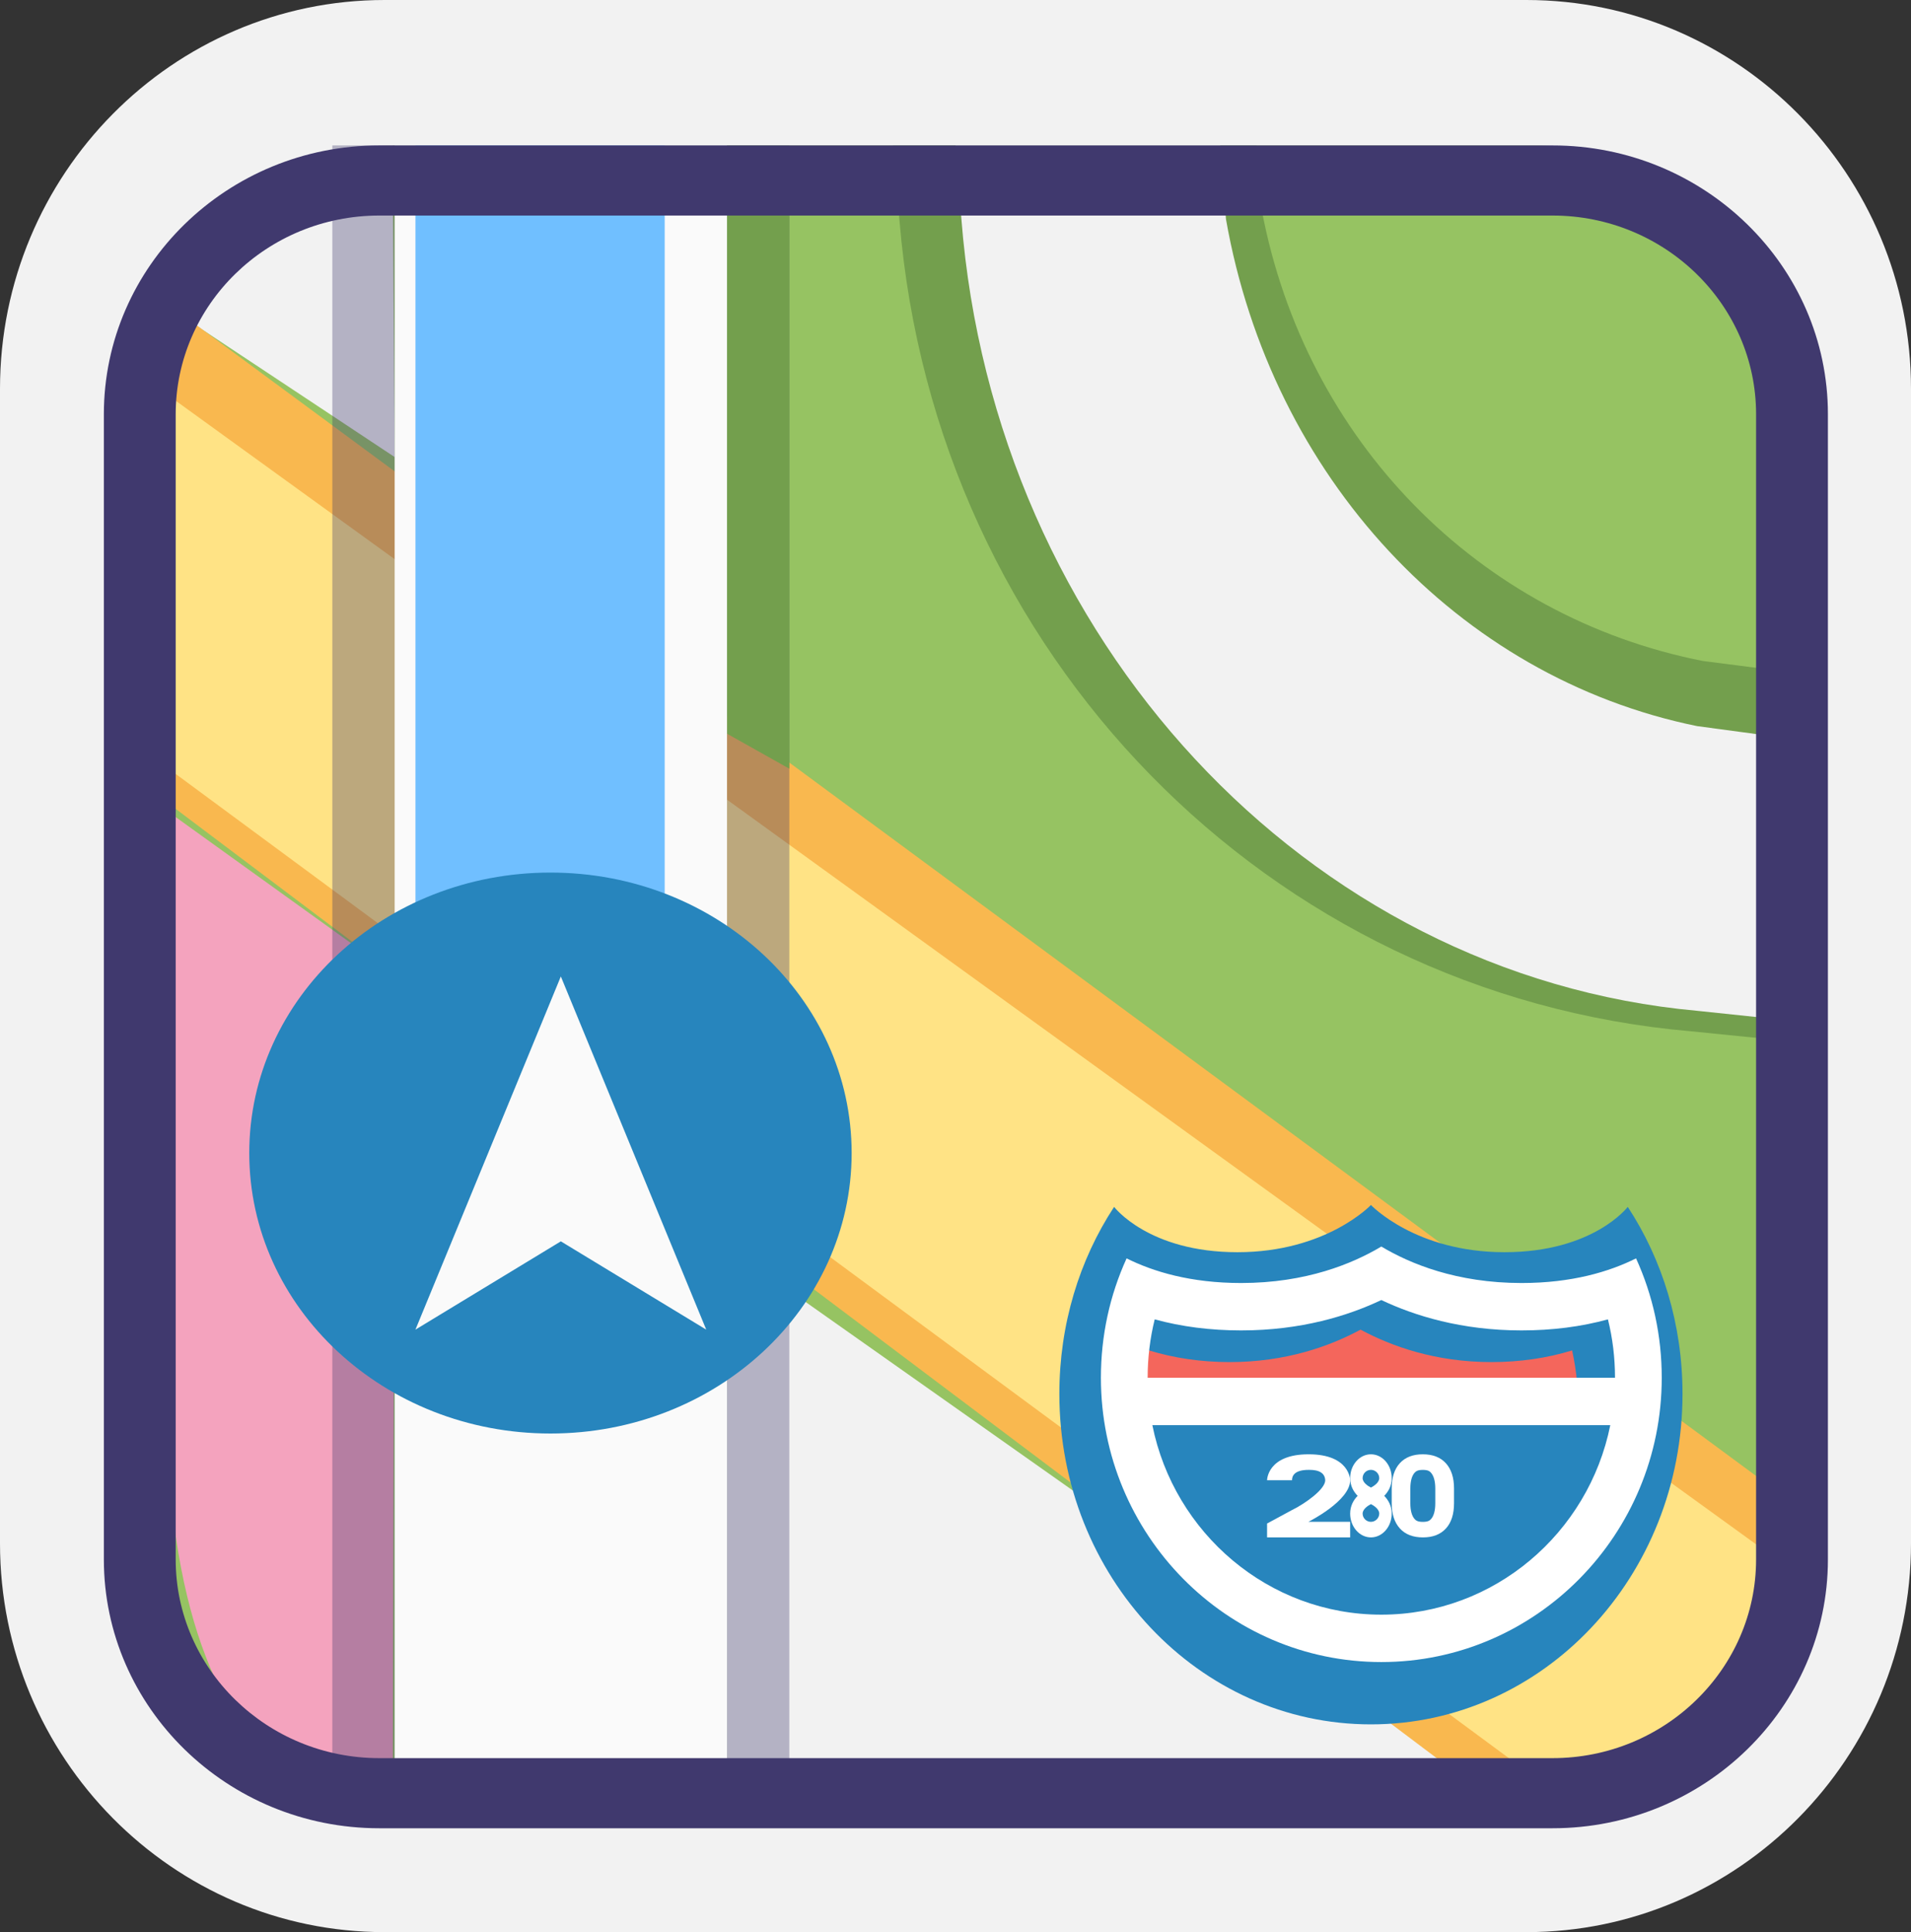
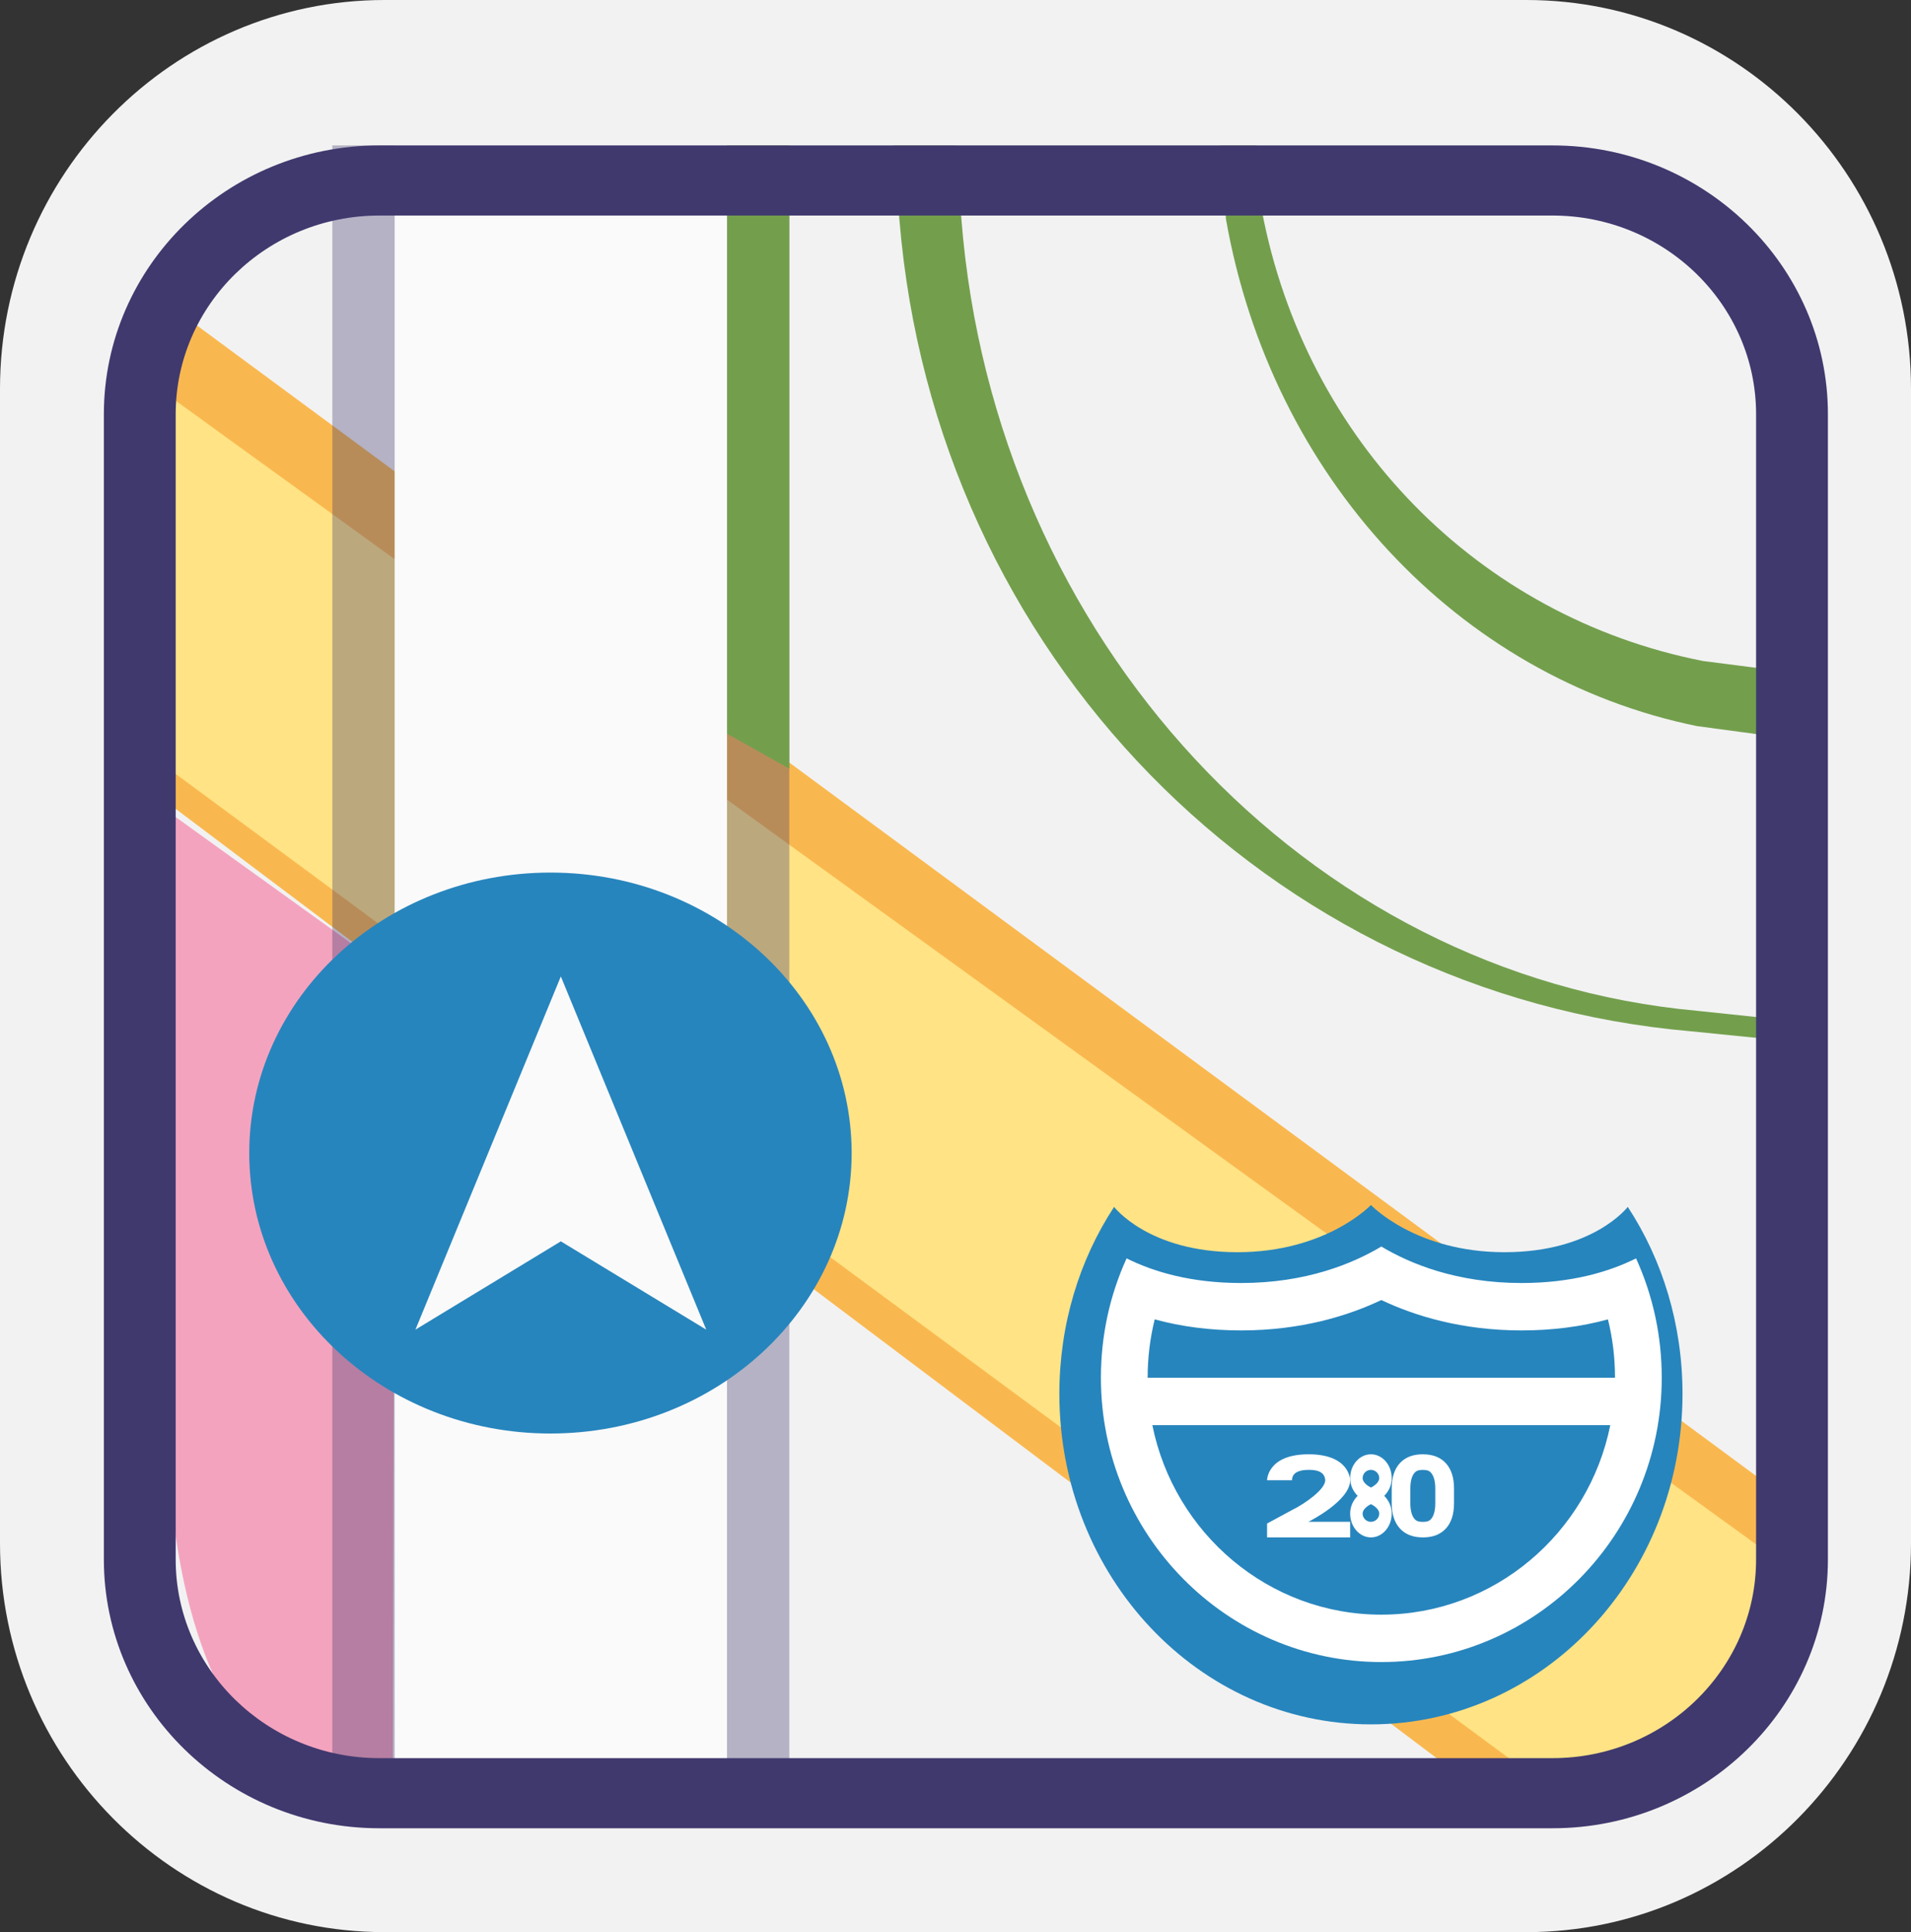
<svg xmlns="http://www.w3.org/2000/svg" width="92" height="93" viewBox="0 0 92 93" fill="none">
  <rect x="0" y="0" width="92" height="93" fill="#333333" stroke="none" />
  <path d="M18.512 93C8.305 93 0 84.605 0 74.287V18.713C0 8.395 8.305 0 18.512 0H73.488C83.695 0 92 8.395 92 18.713V74.287C92 84.605 83.695 93 73.488 93H18.512Z" fill="#F2F2F2" />
-   <path d="M19.159 87H73.841C80.004 87 85 81.809 85 75.406V18.594C85 12.191 80.004 7 73.841 7H19.159C12.996 7 8 12.191 8 18.594V75.406C8 81.809 12.996 87 19.159 87Z" fill="#96C362" />
-   <path d="M18.898 7C14.244 7.215 9.853 9.28 8 14.71L19 22L18.898 7Z" fill="#F2F2F2" />
  <path d="M35 87V60L73 86.804L35 87Z" fill="#F2F2F2" />
  <path d="M8 39L19 46.91L18.905 86.973C18.905 86.973 8 88.578 8 66.919C8 45.261 8 39 8 39Z" fill="#F4A3BE" />
  <path d="M85 75.417V71.379L8.578 15C8.209 16.151 8 17.379 8 18.66V38.589L72.321 87H73.841C80.004 87 85 81.814 85 75.417Z" fill="#F9B84F" />
  <path d="M8 20.177V36.914L75.857 87H75.866C81.061 86.03 85 81.406 85 75.837V74.665L8.06 19C8.021 19.386 8 19.779 8 20.177Z" fill="#FFE385" />
  <path opacity="0.35" d="M38 7H16V87H38V7Z" fill="#40396E" />
  <path d="M38 37L35 35.316V7H38V37Z" fill="#739F4D" />
  <path d="M35 7H19V87H35V7Z" fill="#FAFAFA" />
-   <path d="M32 7H20V53H32V7Z" fill="#70BFFF" />
  <path d="M26.5 69C34.508 69 41 62.956 41 55.5C41 48.044 34.508 42 26.5 42C18.492 42 12 48.044 12 55.5C12 62.956 18.492 69 26.5 69Z" fill="#2785BD" />
  <path d="M27 47L20 64L27 59.75L34 64L27 47Z" fill="#FAFAFA" />
  <path d="M78.364 58.091C78.364 58.091 76.714 60.273 72.428 60.273C68.143 60.273 66 58 66 58C66 58 63.857 60.273 59.572 60.273C55.286 60.273 53.636 58.091 53.636 58.091C51.965 60.637 51 63.75 51 67.091C51 75.886 57.707 83 66 83C74.293 83 81 75.887 81 67.091C81 63.751 80.035 60.637 78.364 58.091Z" fill="#2785BD" />
-   <path d="M76 68H55C55 66.975 55.105 65.975 55.315 65C56.511 65.366 57.814 65.562 59.2 65.562C61.888 65.562 64.009 64.806 65.5 64C66.991 64.804 69.112 65.562 71.8 65.562C73.186 65.562 74.488 65.367 75.686 65C75.896 65.975 76 66.975 76 68Z" fill="#F4665C" />
  <path d="M78.763 60.57C77.481 61.209 75.68 61.756 73.25 61.756C70.123 61.756 67.872 60.821 66.5 60C65.128 60.821 62.877 61.756 59.75 61.756C57.32 61.756 55.52 61.209 54.237 60.57C53.427 62.349 53 64.287 53 66.317C53 73.865 59.053 80 66.5 80C73.947 80 80 73.865 80 66.317C80 64.287 79.573 62.349 78.763 60.57ZM66.5 77.719C61.066 77.719 56.523 73.794 55.477 68.597H77.523C76.476 73.795 71.934 77.719 66.5 77.719ZM55.25 66.317C55.25 65.354 55.365 64.415 55.59 63.505C56.879 63.859 58.272 64.037 59.75 64.037C62.637 64.037 64.898 63.335 66.5 62.575C68.102 63.334 70.363 64.037 73.25 64.037C74.728 64.037 76.121 63.86 77.41 63.505C77.636 64.415 77.75 65.354 77.75 66.317H55.25Z" fill="white" />
  <path d="M65 71.249C65 71.249 65 70 63 70C61 70 61 71.249 61 71.249H62.2C62.2 71.022 62.337 70.75 63 70.75C63.212 70.75 63.775 70.75 63.8 71.249C63.8 71.679 62.868 72.347 62.242 72.663L62.2 72.683L61 73.332V73.404V74H65V73.249H62.99C62.99 73.249 65 72.25 65 71.249Z" fill="white" />
  <path d="M66.64 72C66.841 71.795 67 71.514 67 71.146C67 70.514 66.552 70 66 70C65.448 70 65 70.515 65 71.146C65 71.515 65.16 71.796 65.36 72C65.159 72.205 65 72.486 65 72.854C65 73.486 65.448 74 66 74C66.552 74 67 73.485 67 72.854C67 72.486 66.84 72.205 66.64 72ZM66 70.749C66.216 70.749 66.4 70.931 66.4 71.146C66.4 71.358 66.149 71.526 66 71.602C65.853 71.528 65.6 71.36 65.6 71.146C65.6 70.928 65.779 70.749 66 70.749ZM66 73.251C65.779 73.251 65.6 73.072 65.6 72.854C65.6 72.642 65.851 72.474 66 72.398C66.147 72.472 66.4 72.64 66.4 72.854C66.4 73.068 66.216 73.251 66 73.251Z" fill="white" />
  <path d="M68.498 70.751C68.747 70.751 68.83 70.817 68.889 70.885C69.025 71.035 69.098 71.299 69.098 71.649V72.357C69.098 72.707 69.027 72.971 68.891 73.12C68.829 73.188 68.747 73.253 68.502 73.253C68.25 73.253 68.169 73.188 68.106 73.12C67.969 72.969 67.897 72.707 67.897 72.359V71.649C67.897 71.299 67.968 71.035 68.103 70.887C68.169 70.817 68.251 70.751 68.498 70.751ZM68.498 70C68.021 70 67.653 70.142 67.391 70.428C67.129 70.714 67 71.121 67 71.645V72.355C67 72.877 67.132 73.281 67.393 73.57C67.655 73.858 68.027 74 68.504 74C68.98 74 69.347 73.858 69.609 73.572C69.871 73.286 70 72.879 70 72.355V71.647C70 71.123 69.868 70.716 69.607 70.43C69.346 70.144 68.977 70 68.498 70Z" fill="white" />
  <path d="M85 50V32.203L81.987 31.816C71.164 29.691 62.842 21.191 60.747 10.128L60.491 7H43L43.305 10.632C45.028 31.477 61.07 47.884 81.419 49.641L85 50Z" fill="#739F4D" />
  <path d="M81.701 34.95C70.179 32.602 61.203 22.946 59.021 10.549L58.746 7H46L46.284 10.549C47.872 30.773 62.903 46.945 81.701 48.653L85 49V35.394L81.701 34.95Z" fill="#F2F2F2" />
  <path d="M74.743 88H18.257C10.947 88 5 82.196 5 75.062V19.938C5 12.804 10.947 7 18.257 7H74.743C82.053 7 88 12.804 88 19.938V75.062C88 82.196 82.053 88 74.743 88ZM18.257 10.375C12.854 10.375 8.458 14.665 8.458 19.938V75.062C8.458 80.335 12.854 84.625 18.257 84.625H74.743C80.146 84.625 84.542 80.335 84.542 75.062V19.938C84.542 14.665 80.146 10.375 74.743 10.375H18.257Z" fill="#40396E" />
</svg>